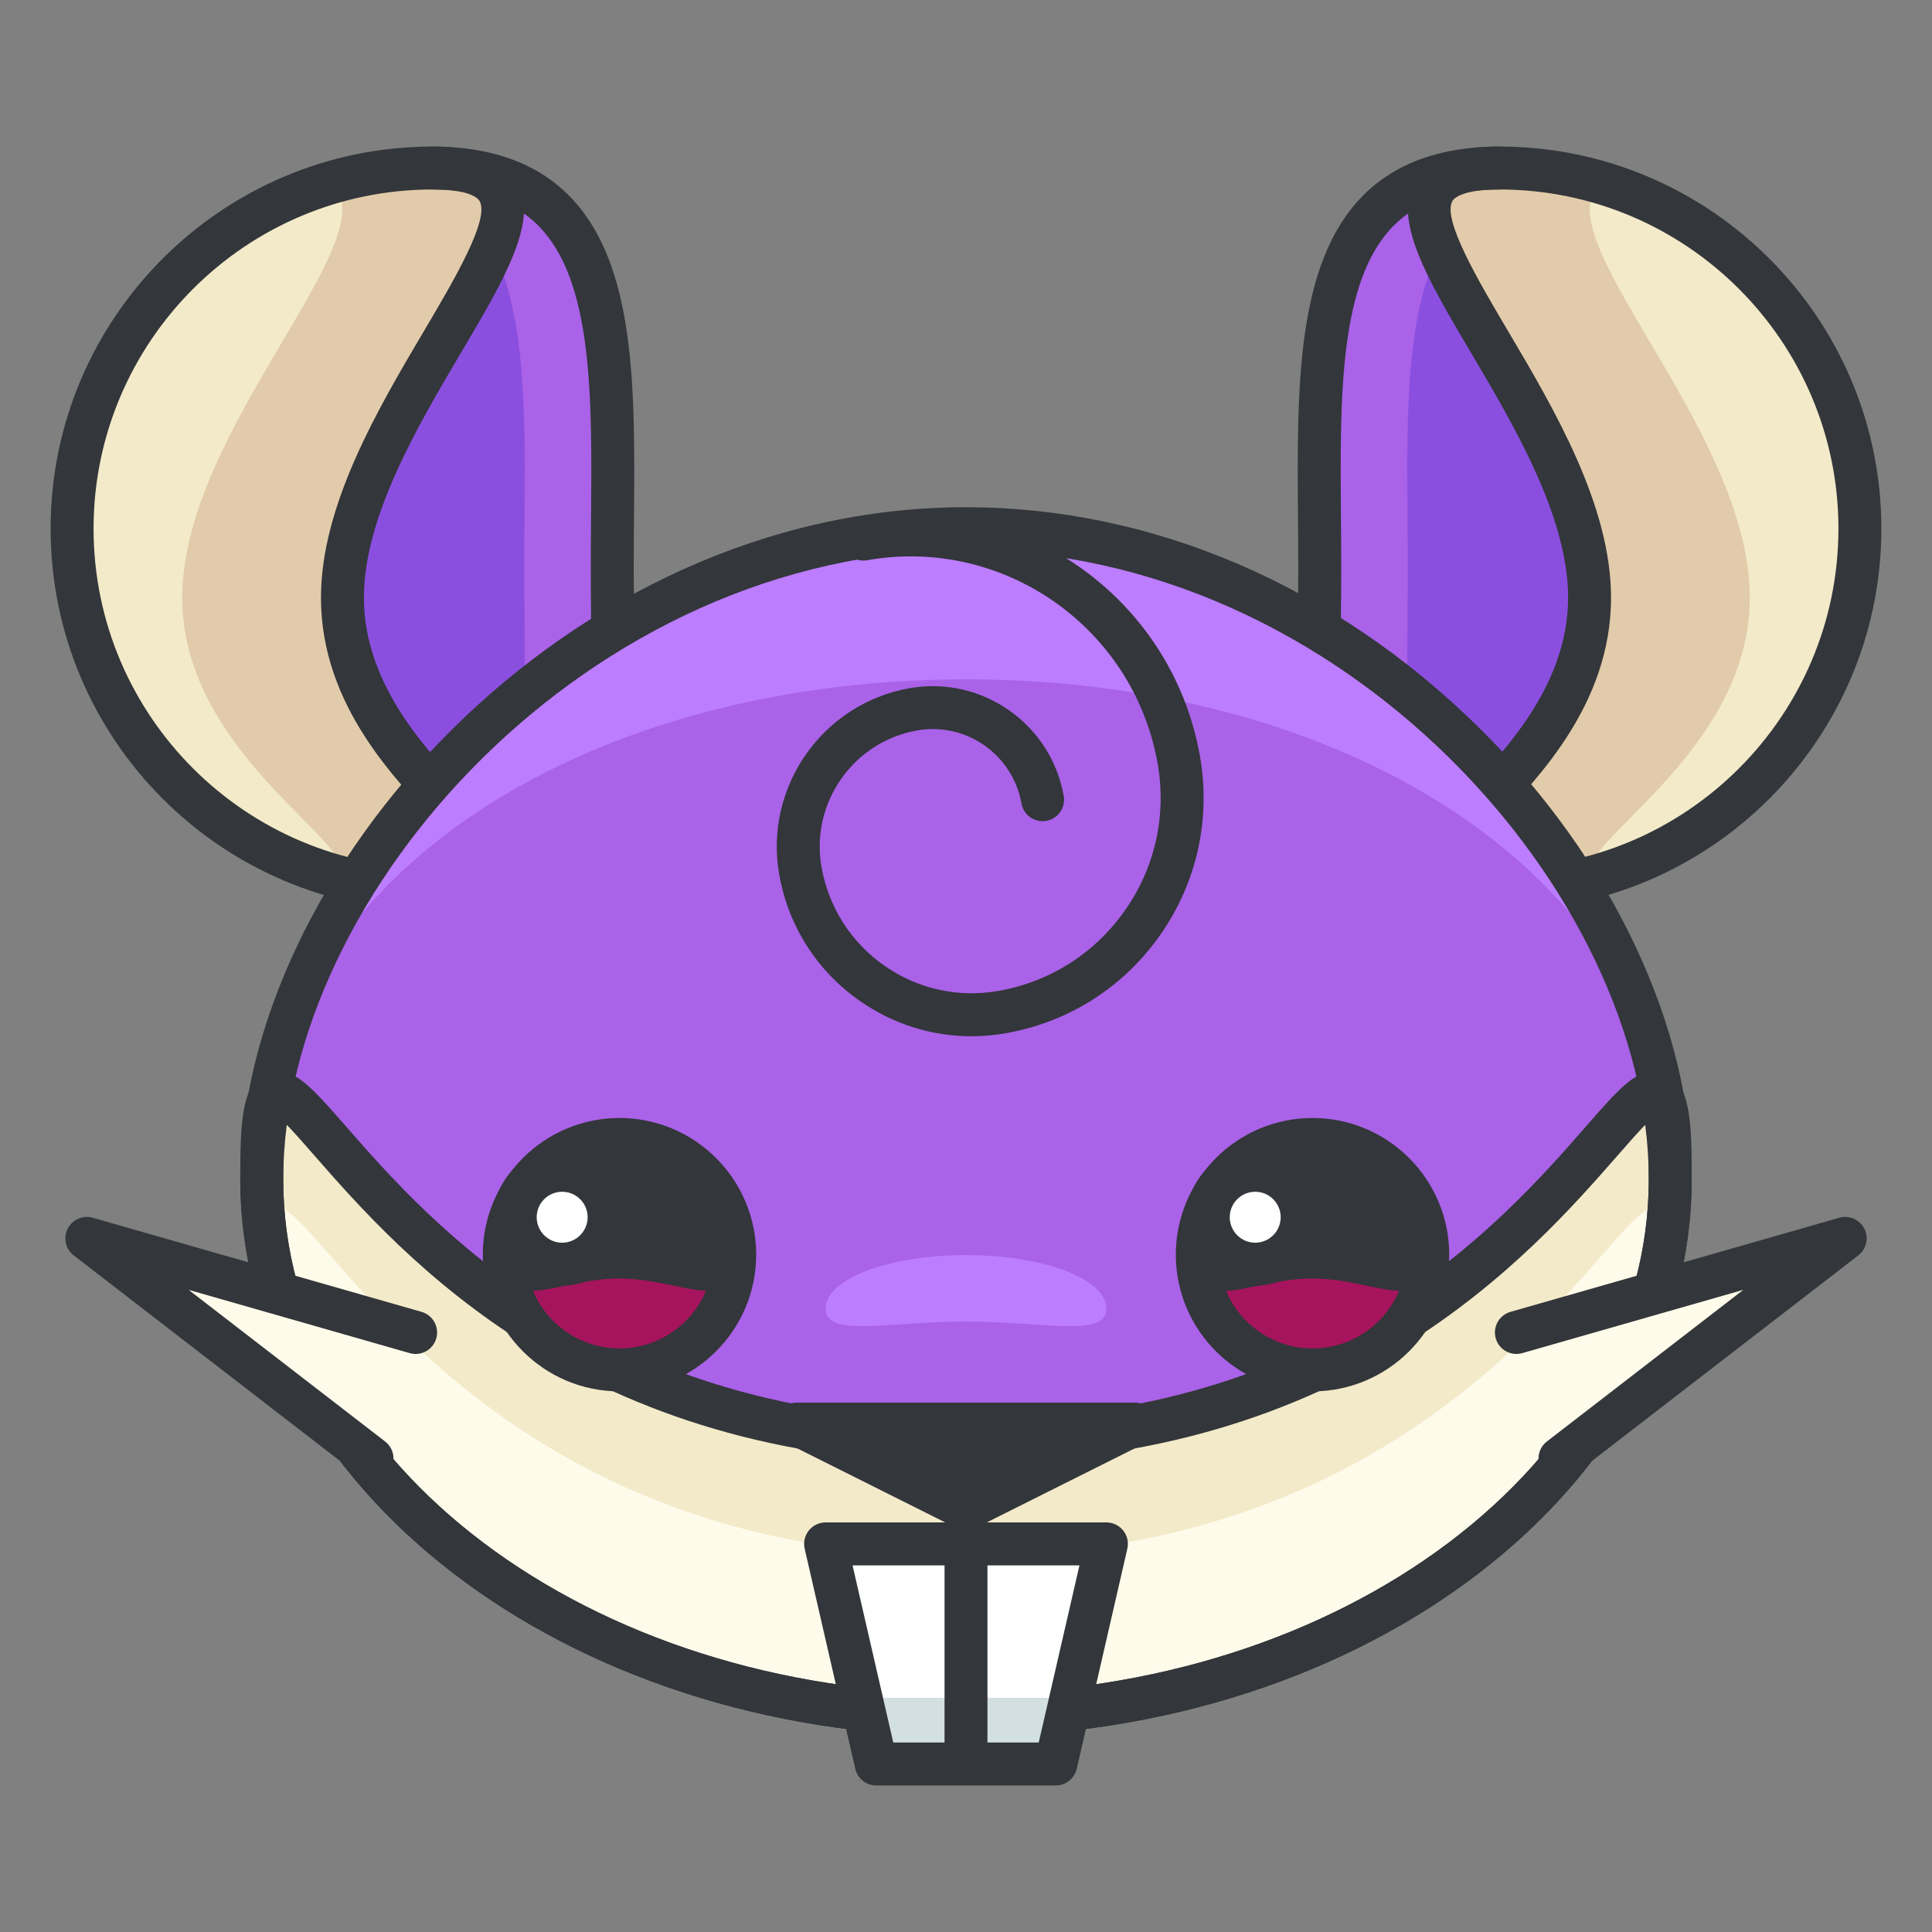
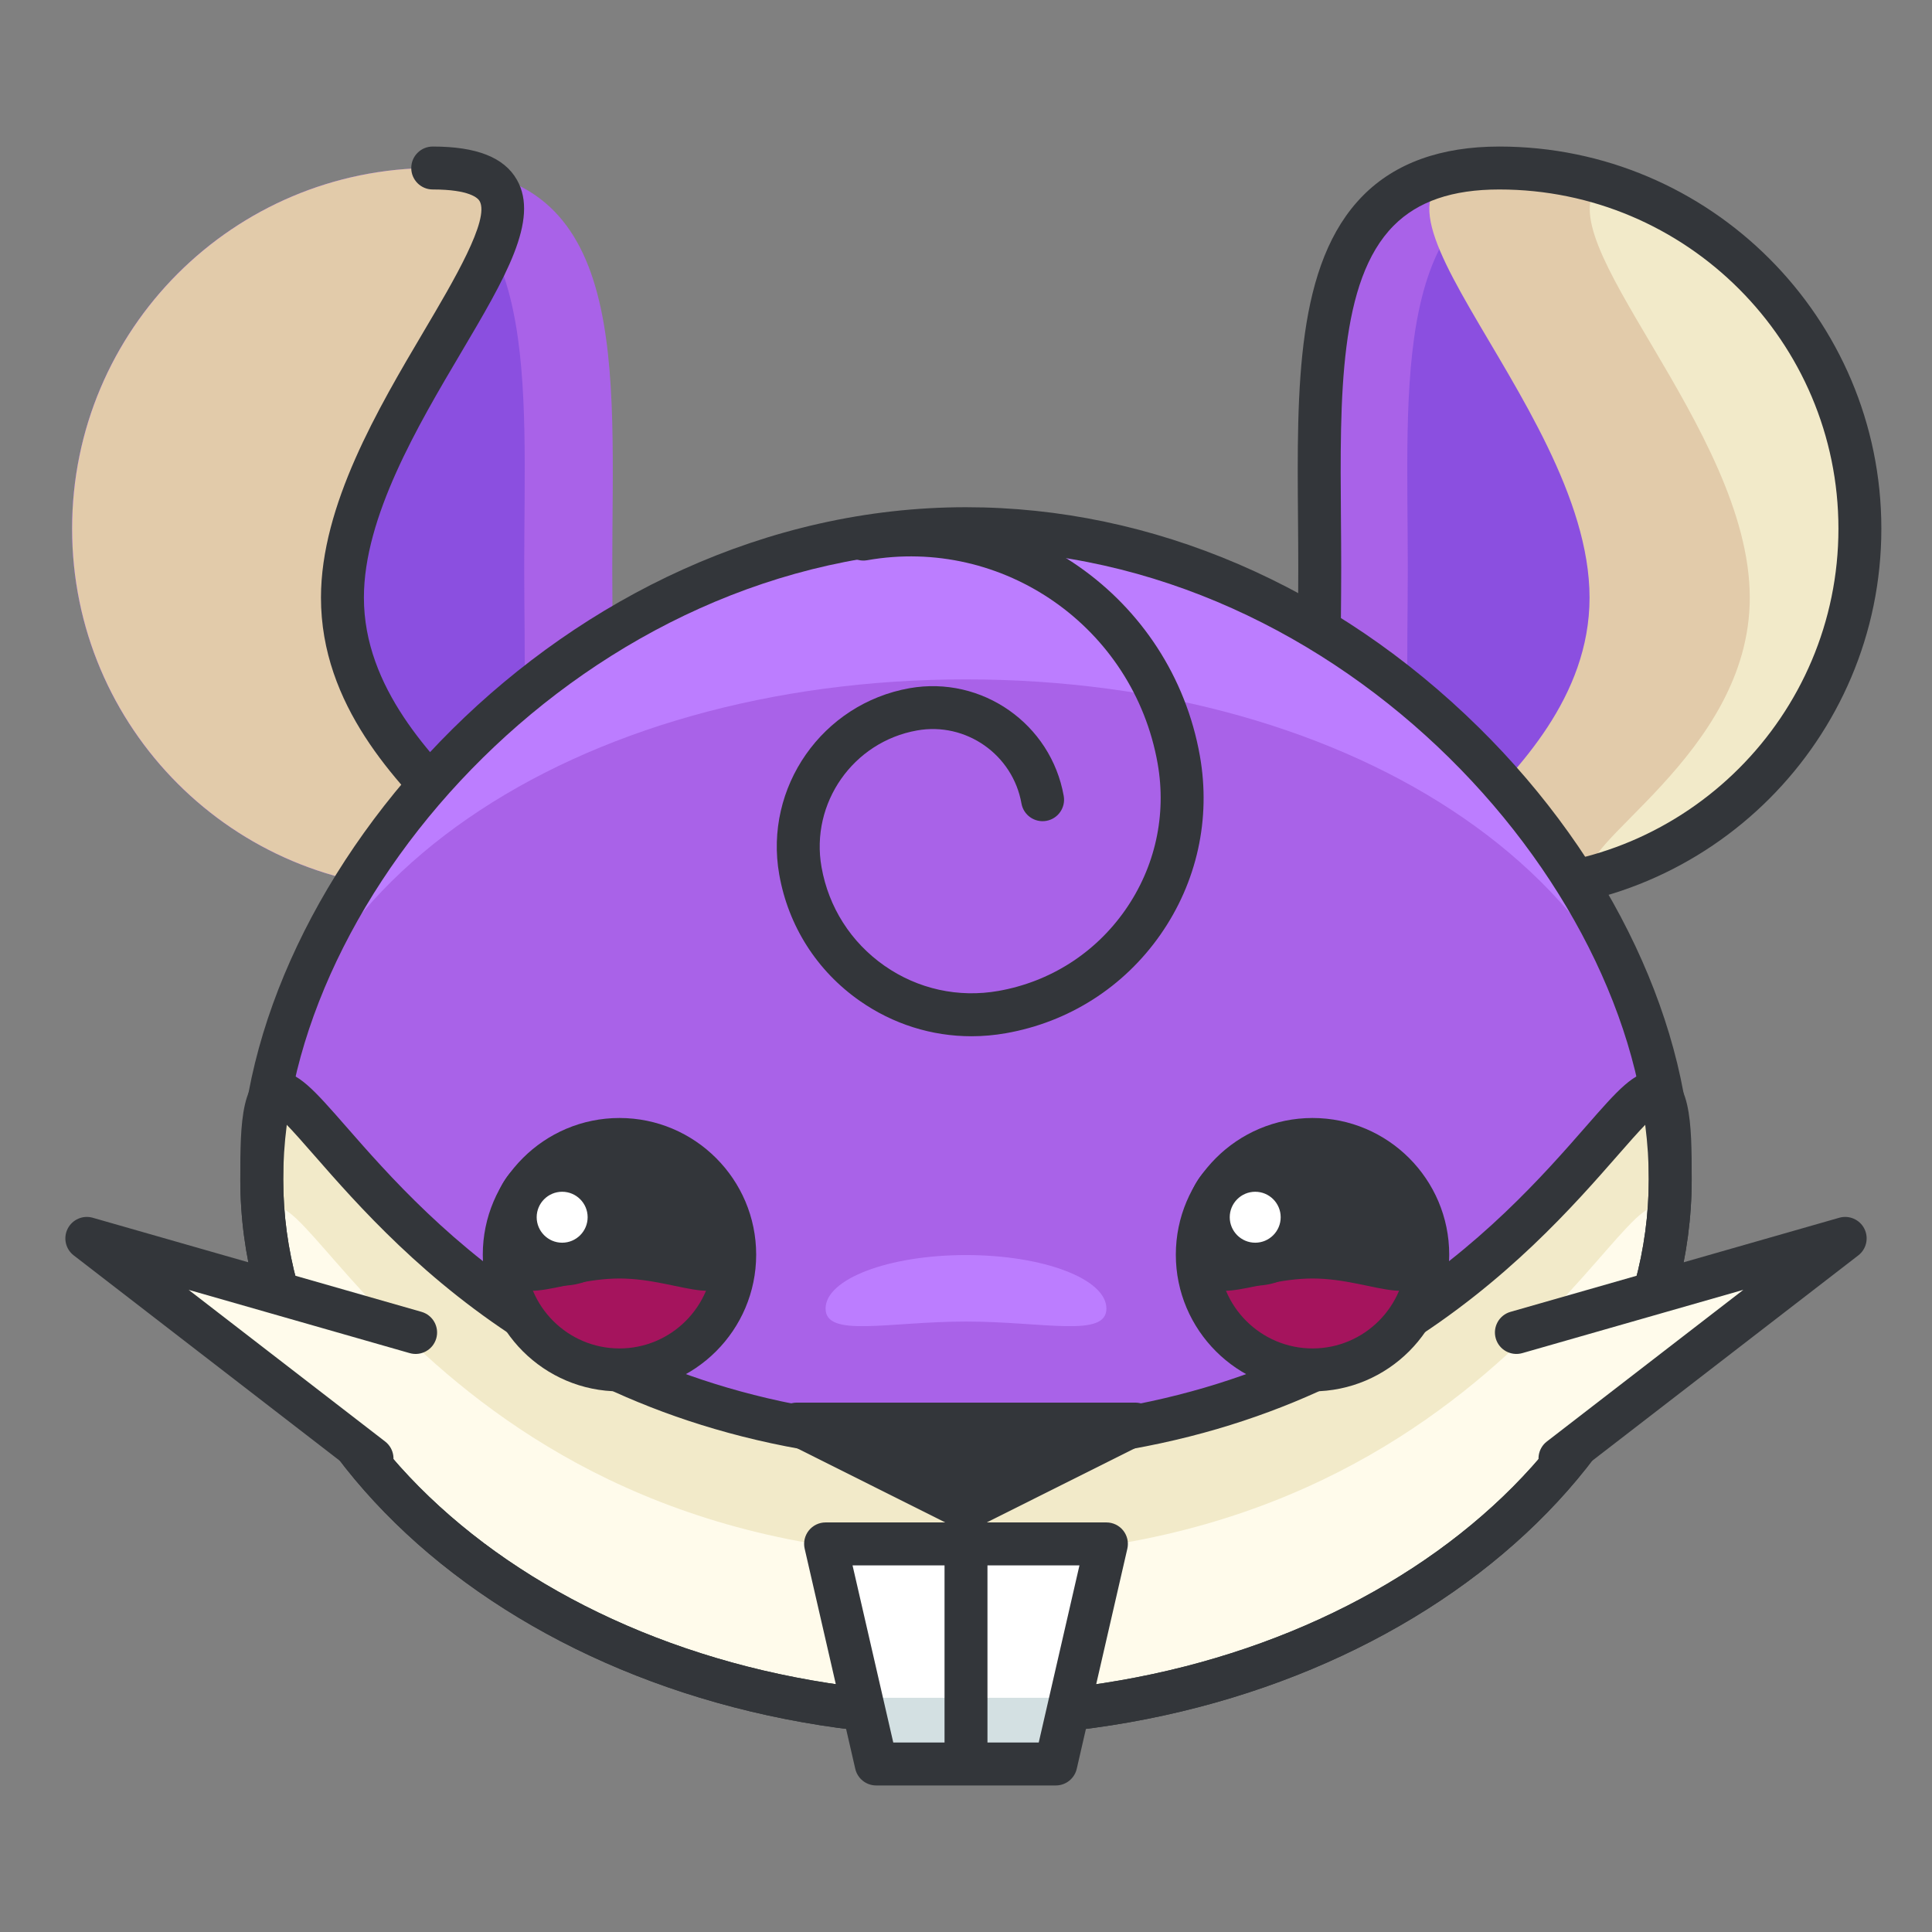
<svg xmlns="http://www.w3.org/2000/svg" height="135px" id="Layer_1" style="enable-background:new 0 0 135 135;" version="1.1" viewBox="0 0 135 135" width="135px" xml:space="preserve">
  <rect x="0" y="0" width="135" height="135" fill="#808080" stroke="none" />
  <style type="text/css">

	.st0{fill:#465652;}
	.st1{fill:#AAB9BA;}
	.st2{fill:#47C67B;}
	.st3{fill:#AAC8D1;}
	.st4{fill:none;stroke:#E83834;stroke-width:6;stroke-linecap:round;stroke-linejoin:round;stroke-miterlimit:10;}
	.st5{fill:#7BC67B;}
	.st6{fill:#7BC7FF;}
	.st7{fill:#7C34C1;}
	.st8{fill:#7C8D96;}
	.st9{fill:#AD2707;}
	.st10{fill:#ADB8BC;}
	.st11{fill:#107510;}
	.st12{fill:#7FE5D8;}
	.st13{fill:#AF4AD1;}
	.st14{fill:#E02B7E;}
	.st15{fill:#E04038;}
	.st16{fill:#AFD7DD;}
	.st17{fill:#E0A010;}
	.st18{fill:#E0D5A4;}
	.st19{fill:#12B2B2;}
	.st20{fill:#12D66B;}
	.st21{fill:#E1A9FF;}
	.st22{fill:#1362A8;}
	.st23{fill:#E2378D;}
	.st24{fill:#E29C37;}
	.st25{fill:#E2B90E;}
	.st26{fill:#E2BF91;}
	.st27{fill:#E2CBAA;}
	.st28{fill:#14A594;}
	.st29{fill:#E4E9ED;}
	.st30{fill:#4A5D60;}
	.st31{fill:#E5B076;}
	.st32{fill:#E5B1C4;}
	.st33{fill:#E5E4C3;}
	.st34{fill:#4B6466;}
	.st35{fill:#E6FF2E;}
	.st36{fill:#18AA67;}
	.st37{fill:#E86207;}
	.st38{fill:#E8A113;}
	.st39{fill:#E8B5A6;}
	.st40{fill:#E8E8ED;}
	.st41{fill:#4E5154;}
	.st42{fill:#E9F1F4;}
	.st43{fill:#4F4B48;}
	.st44{fill:#4F74E8;}
	.st45{fill:#808E93;}
	.st46{fill:#80949B;}
	.st47{fill:#80EDAC;}
	.st48{fill:#B122E0;}
	.st49{fill:#B2C4CC;}
	.st50{fill:#83D839;}
	.st51{fill:#B3C6C6;}
	.st52{fill:none;stroke:#33363A;stroke-width:3;stroke-linecap:round;stroke-linejoin:round;stroke-miterlimit:10;}
	.st53{fill:#1A8E1C;}
	.st54{fill:#1A93D6;}
	.st55{fill:#B50B0B;}
	.st56{fill:#1AD88F;}
	.st57{fill:#B5DAF4;}
	.st58{fill:#EA7B1F;}
	.st59{fill:#EA81BD;}
	.st60{fill:#87B8D6;}
	.st61{fill:#87C3F4;}
	.st62{fill:#EAC79D;}
	.st63{fill:#EADF11;}
	.st64{fill:#EAE4C5;}
	.st65{fill:#B78094;}
	.st66{fill:#8844D8;}
	.st67{fill:#EBF4F7;}
	.st68{fill:#893015;}
	.st69{fill:#89410B;}
	.st70{fill:#899BA3;}
	.st71{fill:#EDE3B9;}
	.st72{enable-background:new    ;}
	.st73{fill:#50FF9F;}
	.st74{fill:#EEDCF4;}
	.st75{fill:#EFA37D;}
	.st76{fill:#EFA3CC;}
	.st77{fill:#EFC99A;}
	.st78{fill:#54AF79;}
	.st79{fill:#BA503A;}
	.st80{fill:#BA8663;}
	.st81{fill:#8B4FE0;}
	.st82{fill:#58ED9B;}
	.st83{fill:#BC7DFF;}
	.st84{fill:#8D9AA3;}
	.st85{fill:#BCCAD3;}
	.st86{fill:#8DE4FF;}
	.st87{fill:#20B518;}
	.st88{fill:#BF44F2;}
	.st89{fill:#21CEA1;}
	.st90{fill:#BFDAE0;}
	.st91{fill:#F0FBFC;}
	.st92{fill:#F2D9A7;}
	.st93{fill:#F2EAC9;}
	.st94{fill:#24D1AF;}
	.st95{fill:#25931C;}
	.st96{fill:#F4C4B3;}
	.st97{fill:#F4D3A2;}
	.st98{fill:#F4D647;}
	.st99{fill:#F4D7B8;}
	.st100{fill:#F4EC8E;}
	.st101{fill:#5B524D;}
	.st102{fill:#F77819;}
	.st103{fill:#F79AE1;}
	.st104{fill:#5E707A;}
	.st105{fill:#F93585;}
	.st106{fill:#F95D5D;}
	.st107{fill:#F9C19B;}
	.st108{fill:#F9CB58;}
	.st109{fill:#F9D2B2;}
	.st110{fill:#F9F07D;}
	.st111{fill:#F9F1D2;}
	.st112{fill:#F9F4B7;}
	.st113{fill:#F9F9E4;}
	.st114{fill:#5F1DAA;}
	.st115{fill:#5F9AD6;}
	.st116{fill:#C0C0C4;}
	.st117{fill:#91EA57;}
	.st118{fill:#C12727;}
	.st119{fill:#C191A0;}
	.st120{fill:#923BB7;}
	.st121{fill:#93A0A3;}
	.st122{fill:#93F9EA;}
	.st123{fill:#93FF5A;}
	.st124{fill:#C4833D;}
	.st125{fill:#95A2A5;}
	.st126{fill:#965514;}
	.st127{fill:#96562C;}
	.st128{fill:#2AF42F;}
	.st129{fill:#C5D7DD;}
	.st130{fill:#C68510;}
	.st131{fill:#C6A86D;}
	.st132{fill:#C6BB8D;}
	.st133{fill:#2C9DCE;}
	.st134{fill:#FBFCF2;}
	.st135{fill:#FC70B0;}
	.st136{fill:#FCE6C8;}
	.st137{fill:#FCF7E3;}
	.st138{fill:#C90D6B;}
	.st139{fill:#FDFEFF;}
	.st140{fill:#FDFFDC;}
	.st141{fill:#FF1A1A;}
	.st142{fill:#FF5252;}
	.st143{fill:#FF5B00;}
	.st144{fill:#FF6155;}
	.st145{fill:#FF630D;}
	.st146{fill:#FF6666;}
	.st147{fill:#FF7676;}
	.st148{fill:#FF7900;}
	.st149{fill:#FF860D;}
	.st150{fill:#FF8B00;}
	.st151{fill:#FF8F8F;}
	.st152{fill:#FF900B;}
	.st153{fill:#FF908A;}
	.st154{fill:#FF960B;}
	.st155{fill:#FF9C0D;}
	.st156{fill:#FFA9D4;}
	.st157{fill:#FFAA00;}
	.st158{fill:#FFAD40;}
	.st159{fill:#FFAF10;}
	.st160{fill:#FFB000;}
	.st161{fill:#FFBE08;}
	.st162{fill:#FFBF31;}
	.st163{fill:#FFC200;}
	.st164{fill:#FFCAE8;}
	.st165{fill:#FFCCF5;}
	.st166{fill:#FFD00B;}
	.st167{fill:#FFD039;}
	.st168{fill:#FFD400;}
	.st169{fill:#FFD833;}
	.st170{fill:#FFDB80;}
	.st171{fill:#FFDDD2;}
	.st172{fill:#FFE6D4;}
	.st173{fill:#FFE6EB;}
	.st174{fill:#FFE98D;}
	.st175{fill:#FFECD2;}
	.st176{fill:#FFF1D9;}
	.st177{fill:#FFF24D;}
	.st178{fill:#FFF3C2;}
	.st179{fill:#FFF4C7;}
	.st180{fill:#FFF800;}
	.st181{fill:#FFF80D;}
	.st182{fill:#FFF9DE;}
	.st183{fill:#FFFBD7;}
	.st184{fill:#FFFBEB;}
	.st185{fill:#FFFCC0;}
	.st186{fill:#FFFCDC;}
	.st187{fill:#FFFFFA;}
	.st188{fill:#FFFFFF;}
	.st189{fill:#63797F;}
	.st190{fill:#65E529;}
	.st191{fill:#66310E;}
	.st192{fill:#663C17;}
	.st193{fill:#9A5AE5;}
	.st194{fill:#CA30EF;}
	.st195{fill:#6892FC;}
	.st196{fill:#9CFFC4;}
	.st197{fill:#CC4306;}
	.st198{fill:#CC549E;}
	.st199{fill:#9E3256;}
	.st200{fill:#CDFFBB;}
	.st201{fill:#CE86AF;}
	.st202{fill:#CED9DD;}
	
		.st203{fill:none;stroke:#33363A;stroke-width:3;stroke-linecap:round;stroke-linejoin:round;stroke-miterlimit:10;stroke-dasharray:6;}
	.st204{fill:#CFE1E2;}
	.st205{fill:#33363A;}
	.st206{fill:#34C166;}
	.st207{fill:#364B5B;}
	.st208{fill:#3662CE;}
	.st209{fill:#36C6FF;}
	.st210{fill:#6ADB9A;}
	.st211{fill:#6D5C4D;}
	.st212{fill:#6EBDF9;}
	.st213{fill:#0031FF;}
	.st214{fill:#0062FF;}
	.st215{fill:#0068FF;}
	.st216{fill:#0086FF;}
	.st217{fill:#009BE8;}
	.st218{fill:#00AAFF;}
	.st219{fill:#D271FF;}
	.st220{fill:#D363A9;}
	.st221{fill:#D3964C;}
	.st222{fill:#D3DFE2;}
	.st223{fill:#D3E0E2;}
	.st224{fill:#D3EFF4;}
	.st225{fill:#063B66;}
	.st226{fill:#D60909;}
	.st227{fill:#D61D1D;}
	.st228{fill:#D7F0FF;}
	.st229{fill:#09B285;}
	.st230{fill:#D8D593;}
	.st231{fill:#D8E2EA;}
	.st232{fill:#D8E5EA;}
	.st233{fill:#3E5054;}
	.st234{fill:#D988FF;}
	.st235{fill:#D9E7E8;}
	.st236{fill:#702252;}
	.st237{fill:#70D3E0;}
	.st238{fill:#A02FF2;}
	.st239{fill:#A2F255;}
	.st240{fill:#A35616;}
	.st241{fill:#A3CCCC;}
	.st242{fill:#0A6ADD;}
	.st243{fill:#A5145D;}
	.st244{fill:#A57555;}
	.st245{fill:#77D6FC;}
	.st246{fill:#7815CE;}
	.st247{fill:#A7BBC1;}
	.st248{fill:#DBD279;}
	.st249{fill:#0D5C9E;}
	.st250{fill:#A83C11;}
	.st251{fill:#A8633D;}
	.st252{fill:#A8A3E5;}
	.st253{fill:#DCE6EA;}
	.st254{fill:#DCE7EA;}
	.st255{fill:#A962E8;}
	.st256{fill:#DD2466;}
	.st257{fill:#DDC38A;}
	.st258{fill:#DDD2B1;}
	.st259{fill:#DFE7E8;}
	.st260{fill:#42B1E8;}
	.st261{fill:#436377;}
	.st262{fill:#43B530;}

</style>
  <g>
    <g>
      <g>
        <g>
          <path class="st255" d="M42.782,39.678c0,13.918,1.373,22.463-12.545,22.463S5.038,50.859,5.038,36.941      S16.319,11.74,30.237,11.74S42.782,25.76,42.782,39.678z" />
        </g>
        <g>
          <path class="st81" d="M5.038,36.941c0,12.906,9.703,23.539,22.213,25.016c10.521-1.287,9.379-9.523,9.379-22.279      c0-12.9,1.168-25.879-9.74-27.709C14.556,13.607,5.038,24.158,5.038,36.941z" />
        </g>
        <g>
          <path class="st27" d="M23.929,41.76c0,13.918,20.227,20.381,6.309,20.381S5.038,50.859,5.038,36.941S16.319,11.74,30.237,11.74      S23.929,27.842,23.929,41.76z" />
        </g>
        <g>
-           <path class="st93" d="M12.733,41.76c0-11.846,14.639-25.268,10.418-29.002C12.685,15.82,5.038,25.484,5.038,36.941      c0,11.678,7.945,21.496,18.723,24.355C25.437,59.141,12.733,52.797,12.733,41.76z" />
-         </g>
+           </g>
        <g>
          <path class="st205" d="M30.237,63.641c-0.829,0-1.5-0.672-1.5-1.5s0.671-1.5,1.5-1.5c1.642,0,2.563-0.097,3.073-0.192      c-0.474-0.605-1.356-1.497-2.104-2.253c-3.495-3.536-8.778-8.881-8.778-16.436c0-6.461,3.998-13.22,7.209-18.65      c2.051-3.468,4.604-7.784,3.875-9.062c-0.108-0.189-0.664-0.808-3.275-0.808c-0.829,0-1.5-0.672-1.5-1.5s0.671-1.5,1.5-1.5      c3.067,0,4.991,0.759,5.881,2.321c1.592,2.791-0.831,6.888-3.898,12.074c-3.026,5.116-6.792,11.484-6.792,17.124      c0,6.322,4.761,11.139,7.912,14.326c2.313,2.34,3.842,3.887,3.115,5.627C35.782,63.325,33.666,63.641,30.237,63.641z" />
        </g>
        <g>
-           <path class="st205" d="M30.237,63.641c-14.722,0-26.699-11.978-26.699-26.699c0-14.723,11.977-26.701,26.699-26.701      c4.062,0,7.263,1.149,9.512,3.418c4.697,4.735,4.626,13.401,4.551,22.575c-0.009,1.144-0.019,2.294-0.019,3.444      c0,1.184,0.01,2.327,0.02,3.431c0.066,7.626,0.119,13.648-3.427,17.226C38.638,62.59,35.258,63.641,30.237,63.641z       M30.237,13.24c-13.068,0-23.699,10.632-23.699,23.701c0,13.067,10.631,23.699,23.699,23.699c4.111,0,6.894-0.791,8.507-2.419      c2.666-2.688,2.621-7.889,2.558-15.087c-0.009-1.111-0.02-2.265-0.02-3.457c0-1.158,0.009-2.317,0.019-3.469      c0.07-8.531,0.135-16.59-3.682-20.438C35.931,14.068,33.516,13.24,30.237,13.24z" />
-         </g>
+           </g>
      </g>
      <g>
        <g>
          <path class="st255" d="M92.218,39.678c0,13.918-1.373,22.463,12.545,22.463s25.199-11.281,25.199-25.199      S118.681,11.74,104.763,11.74S92.218,25.76,92.218,39.678z" />
        </g>
        <g>
          <path class="st81" d="M129.962,36.941c0,12.906-9.703,23.539-22.213,25.016c-10.521-1.287-9.379-9.523-9.379-22.279      c0-12.9-1.168-25.879,9.74-27.709C120.444,13.607,129.962,24.158,129.962,36.941z" />
        </g>
        <g>
          <path class="st27" d="M111.071,41.76c0,13.918-20.227,20.381-6.309,20.381s25.199-11.281,25.199-25.199      S118.681,11.74,104.763,11.74S111.071,27.842,111.071,41.76z" />
        </g>
        <g>
          <path class="st93" d="M122.267,41.76c0-11.846-14.639-25.268-10.418-29.002c10.467,3.062,18.113,12.727,18.113,24.184      c0,11.678-7.945,21.496-18.723,24.355C109.563,59.141,122.267,52.797,122.267,41.76z" />
        </g>
        <g>
-           <path class="st205" d="M104.763,63.641c-3.428,0-5.544-0.315-6.218-1.928c-0.727-1.74,0.801-3.287,3.115-5.627      c3.15-3.188,7.912-8.004,7.912-14.326c0-5.64-3.766-12.008-6.792-17.124c-3.068-5.187-5.491-9.283-3.898-12.074      c0.891-1.562,2.814-2.321,5.881-2.321c0.829,0,1.5,0.672,1.5,1.5s-0.671,1.5-1.5,1.5c-2.612,0-3.167,0.618-3.275,0.808      c-0.729,1.277,1.824,5.594,3.875,9.062c3.212,5.431,7.209,12.189,7.209,18.65c0,7.555-5.283,12.899-8.778,16.436      c-0.748,0.756-1.629,1.647-2.104,2.253c0.51,0.096,1.431,0.192,3.073,0.192c0.829,0,1.5,0.672,1.5,1.5      S105.591,63.641,104.763,63.641z" />
-         </g>
+           </g>
        <g>
          <path class="st205" d="M104.763,63.641c-5.021,0-8.401-1.051-10.638-3.307c-3.545-3.577-3.493-9.6-3.427-17.226      c0.01-1.104,0.02-2.247,0.02-3.431c0-1.15-0.009-2.301-0.019-3.444c-0.075-9.174-0.146-17.84,4.551-22.575      c2.25-2.269,5.45-3.418,9.512-3.418c14.722,0,26.699,11.979,26.699,26.701C131.462,51.663,119.485,63.641,104.763,63.641z       M104.763,13.24c-3.279,0-5.693,0.828-7.382,2.53c-3.817,3.849-3.751,11.907-3.682,20.438c0.01,1.151,0.019,2.311,0.019,3.469      c0,1.192-0.01,2.346-0.02,3.457c-0.063,7.198-0.108,12.398,2.558,15.087c1.613,1.628,4.396,2.419,8.507,2.419      c13.068,0,23.699-10.632,23.699-23.699C128.462,23.872,117.831,13.24,104.763,13.24z" />
        </g>
      </g>
    </g>
    <g>
      <g>
        <g>
          <g>
            <g>
              <path class="st83" d="M116.709,82.4c0,20.676-22.032,37.441-49.209,37.441c-27.178,0-49.209-16.766-49.209-37.441        c0-20.68,22.031-45.459,49.209-45.459C94.677,36.941,116.709,61.721,116.709,82.4z" />
            </g>
            <g>
              <path class="st255" d="M116.709,82.4c0,20.676-22.032,37.441-49.209,37.441c-27.178,0-49.209-16.766-49.209-37.441        c0-20.68,22.031-34.928,49.209-34.928C94.677,47.473,116.709,61.721,116.709,82.4z" />
            </g>
            <g>
              <path class="st93" d="M116.709,82.4c0,20.676-22.032,37.441-49.209,37.441c-27.178,0-49.209-16.766-49.209-37.441        c0-20.682,6.261,18.34,49.209,18.34S116.709,61.719,116.709,82.4z" />
            </g>
            <g>
              <path class="st184" d="M67.5,108.74c-38.647,0-47.585-31.59-48.988-22.848c2.316,19.037,23.359,33.949,48.988,33.949        c25.628,0,46.672-14.912,48.988-33.949C115.085,77.15,106.147,108.74,67.5,108.74z" />
            </g>
            <g>
              <path class="st205" d="M67.5,121.342c-27.961,0-50.709-17.469-50.709-38.941c0-3.88,0-7.545,2.604-7.545        c1.409,0,2.539,1.291,4.79,3.863C30.011,85.38,42.136,99.24,67.5,99.24c25.361,0,37.487-13.859,43.314-20.521        c2.251-2.573,3.381-3.864,4.791-3.864c2.604,0,2.604,3.665,2.604,7.545C118.209,103.873,95.461,121.342,67.5,121.342z         M19.937,78.492c-0.081,0.726-0.146,1.926-0.146,3.908c0,19.818,21.402,35.941,47.709,35.941s47.709-16.123,47.709-35.941        c0-1.982-0.065-3.183-0.146-3.908c-0.568,0.577-1.308,1.422-1.991,2.203c-6.119,6.993-18.85,21.545-45.572,21.545        c-26.726,0-39.456-14.553-45.574-21.546C21.244,79.914,20.505,79.069,19.937,78.492z" />
            </g>
            <g>
              <path class="st205" d="M67.5,121.342c-27.961,0-50.709-17.469-50.709-38.941c0-21.27,22.62-46.959,50.709-46.959        c13.041,0,25.772,5.472,35.849,15.406c9.305,9.174,14.86,20.97,14.86,31.553C118.209,103.873,95.461,121.342,67.5,121.342z         M67.5,38.441c-26.428,0-47.709,24.048-47.709,43.959c0,19.818,21.402,35.941,47.709,35.941s47.709-16.123,47.709-35.941        C115.209,62.489,93.928,38.441,67.5,38.441z" />
            </g>
          </g>
          <g>
            <g>
              <g>
                <g>
                  <g>
                    <path class="st243" d="M51.338,87.672c0,4.449-3.605,8.051-8.052,8.051c-4.447,0-8.051-3.602-8.051-8.051           c0-4.447,3.604-8.051,8.051-8.051C47.732,79.621,51.338,83.225,51.338,87.672z" />
                  </g>
                  <g>
                    <path class="st205" d="M51.338,87.672c0,4.449-3.605,1.664-8.052,1.664c-4.447,0-8.051,2.785-8.051-1.664           c0-4.447,3.604-8.051,8.051-8.051C47.732,79.621,51.338,83.225,51.338,87.672z" />
                  </g>
                  <g>
                    <path class="st205" d="M43.286,97.223c-5.266,0-9.551-4.284-9.551-9.551s4.285-9.551,9.551-9.551           c5.267,0,9.552,4.284,9.552,9.551S48.553,97.223,43.286,97.223z M43.286,81.121c-3.612,0-6.551,2.938-6.551,6.551           s2.938,6.551,6.551,6.551c3.613,0,6.552-2.938,6.552-6.551S46.899,81.121,43.286,81.121z" />
                  </g>
                </g>
                <g>
                  <g>
                    <circle class="st188" cx="39.282" cy="85.055" r="3.281" />
                  </g>
                  <g>
                    <path class="st205" d="M39.281,89.836c-2.636,0-4.78-2.145-4.78-4.781c0-2.636,2.145-4.779,4.78-4.779           c2.636,0,4.781,2.144,4.781,4.779C44.062,87.691,41.917,89.836,39.281,89.836z M39.281,83.275           c-0.981,0-1.78,0.798-1.78,1.779c0,0.982,0.799,1.781,1.78,1.781c0.982,0,1.781-0.799,1.781-1.781           C41.062,84.073,40.264,83.275,39.281,83.275z" />
                  </g>
                </g>
              </g>
              <g>
                <g>
                  <g>
                    <path class="st243" d="M99.765,87.672c0,4.449-3.604,8.051-8.051,8.051c-4.447,0-8.052-3.602-8.052-8.051           c0-4.447,3.604-8.051,8.052-8.051C96.16,79.621,99.765,83.225,99.765,87.672z" />
                  </g>
                  <g>
                    <path class="st205" d="M99.765,87.672c0,4.449-3.604,1.664-8.051,1.664c-4.447,0-8.052,2.785-8.052-1.664           c0-4.447,3.604-8.051,8.052-8.051C96.16,79.621,99.765,83.225,99.765,87.672z" />
                  </g>
                  <g>
                    <path class="st205" d="M91.714,97.223c-5.267,0-9.552-4.284-9.552-9.551s4.285-9.551,9.552-9.551           c5.266,0,9.551,4.284,9.551,9.551S96.98,97.223,91.714,97.223z M91.714,81.121c-3.613,0-6.552,2.938-6.552,6.551           s2.939,6.551,6.552,6.551c3.612,0,6.551-2.938,6.551-6.551S95.326,81.121,91.714,81.121z" />
                  </g>
                </g>
                <g>
                  <g>
                    <circle class="st188" cx="87.709" cy="85.055" r="3.28" />
                  </g>
                  <g>
                    <path class="st205" d="M87.71,89.836c-2.636,0-4.781-2.145-4.781-4.781c0-2.636,2.145-4.779,4.781-4.779           c2.635,0,4.779,2.144,4.779,4.779C92.489,87.691,90.345,89.836,87.71,89.836z M87.71,83.275           c-0.982,0-1.781,0.798-1.781,1.779c0,0.982,0.799,1.781,1.781,1.781c0.981,0,1.779-0.799,1.779-1.781           C89.489,84.073,88.691,83.275,87.71,83.275z" />
                  </g>
                </g>
              </g>
            </g>
          </g>
        </g>
      </g>
    </g>
    <g>
      <polygon class="st205" points="55.673,99.51 67.499,105.428 79.327,99.51   " />
      <path class="st205" d="M67.499,106.928c-0.23,0-0.46-0.053-0.671-0.158l-11.826-5.918c-0.622-0.312-0.948-1.01-0.789-1.687    c0.16-0.677,0.764-1.155,1.46-1.155h23.654c0.696,0,1.3,0.479,1.46,1.155c0.16,0.677-0.167,1.375-0.789,1.687L68.17,106.77    C67.959,106.875,67.729,106.928,67.499,106.928z M62.022,101.01l5.477,2.74l5.478-2.74H62.022z" />
    </g>
    <g>
      <polygon class="st223" points="73.776,123.26 61.224,123.26 57.688,107.881 77.312,107.881   " />
    </g>
    <g>
      <polygon class="st188" points="73.776,118.635 76.249,107.881 58.751,107.881 61.224,118.635   " />
    </g>
    <g>
      <path class="st205" d="M73.776,124.76H61.224c-0.699,0-1.305-0.482-1.462-1.164l-3.535-15.379    c-0.103-0.445,0.004-0.913,0.289-1.271s0.716-0.565,1.173-0.565h19.623c0.457,0,0.889,0.208,1.173,0.565s0.391,0.825,0.289,1.271    l-3.535,15.379C75.082,124.277,74.475,124.76,73.776,124.76z M62.418,121.76h10.164l2.846-12.379H59.572L62.418,121.76z" />
    </g>
    <g>
      <path class="st205" d="M67.5,123.885c-0.829,0-1.5-0.672-1.5-1.5V108.74c0-0.828,0.671-1.5,1.5-1.5s1.5,0.672,1.5,1.5v13.645    C69,123.213,68.329,123.885,67.5,123.885z" />
    </g>
    <g>
      <g>
        <g>
          <polyline class="st184" points="109.004,101.914 128.933,86.533 105.958,93.109     " />
        </g>
        <g>
          <path class="st205" d="M109.005,103.414c-0.449,0-0.893-0.2-1.188-0.584c-0.506-0.655-0.385-1.598,0.271-2.104l13.729-10.597      l-15.446,4.422c-0.797,0.225-1.627-0.233-1.854-1.029c-0.228-0.797,0.233-1.627,1.029-1.855l22.975-6.576      c0.69-0.197,1.427,0.124,1.751,0.766c0.324,0.643,0.147,1.425-0.422,1.864l-19.929,15.381      C109.647,103.312,109.325,103.414,109.005,103.414z" />
        </g>
      </g>
      <g>
        <g>
          <polyline class="st184" points="25.996,101.914 6.067,86.533 29.042,93.109     " />
        </g>
        <g>
          <path class="st205" d="M25.995,103.414c-0.32,0-0.643-0.102-0.916-0.312L5.151,87.721c-0.57-0.439-0.747-1.222-0.422-1.864      c0.324-0.642,1.059-0.963,1.751-0.766l22.975,6.576c0.796,0.229,1.257,1.059,1.029,1.855s-1.059,1.255-1.854,1.029L13.183,90.13      l13.729,10.597c0.656,0.506,0.777,1.448,0.271,2.104C26.888,103.214,26.444,103.414,25.995,103.414z" />
        </g>
      </g>
    </g>
    <g>
      <path class="st83" d="M77.312,91.438c0,2.064-4.393,0.906-9.812,0.906s-9.812,1.158-9.812-0.906c0-2.066,4.393-3.74,9.812-3.74    S77.312,89.371,77.312,91.438z" />
    </g>
    <g>
      <path class="st205" d="M67.88,72.409c-2.775,0-5.481-0.848-7.804-2.473c-2.993-2.094-4.991-5.229-5.626-8.826    c-1.077-6.099,3.009-11.94,9.107-13.022c5.053-0.891,9.881,2.49,10.772,7.532c0.144,0.815-0.4,1.594-1.216,1.738    c-0.815,0.145-1.594-0.4-1.738-1.217c-0.604-3.414-3.881-5.711-7.296-5.1c-4.469,0.793-7.465,5.076-6.675,9.547    c0.496,2.808,2.056,5.255,4.392,6.89c2.336,1.634,5.167,2.257,7.972,1.764c3.609-0.638,6.753-2.642,8.853-5.645    s2.906-6.643,2.269-10.251c-1.683-9.51-10.79-15.88-20.299-14.199c-0.812,0.145-1.594-0.4-1.738-1.217    c-0.144-0.815,0.4-1.594,1.216-1.738c11.14-1.962,21.804,5.492,23.775,16.632c0.776,4.397-0.205,8.834-2.764,12.492    c-2.56,3.66-6.392,6.104-10.789,6.88C69.486,72.338,68.68,72.409,67.88,72.409z" />
    </g>
  </g>
</svg>